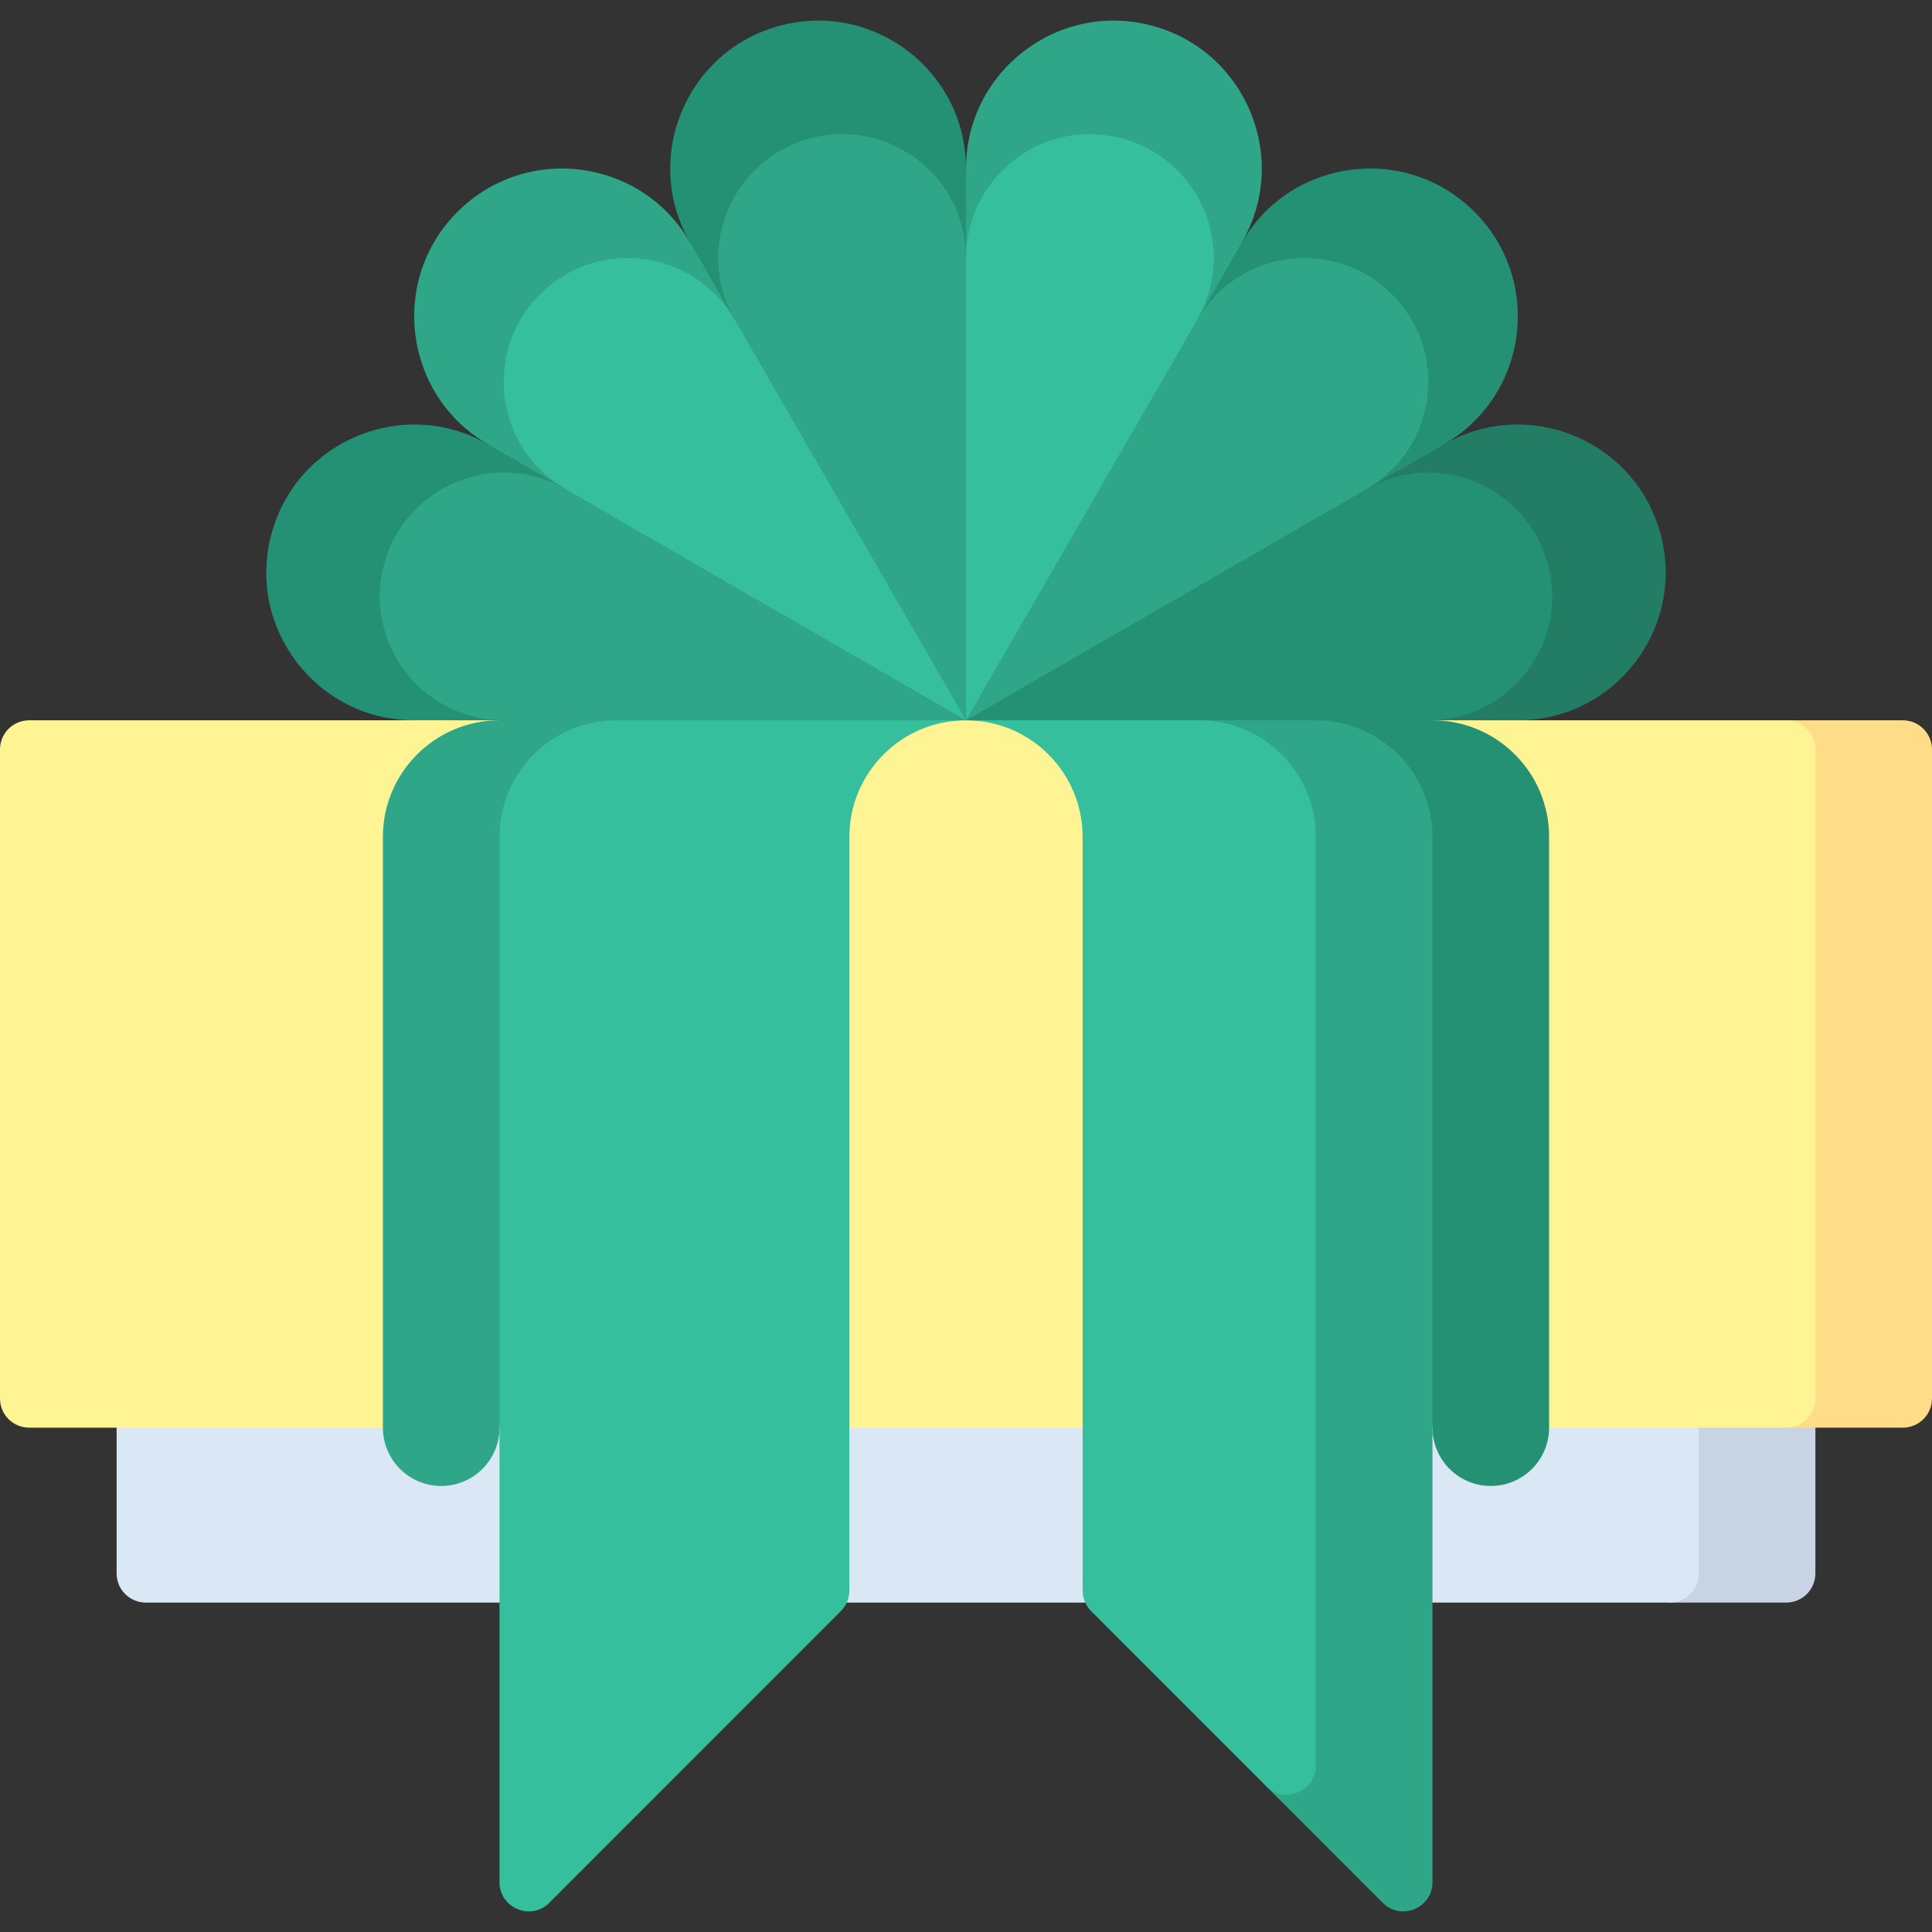
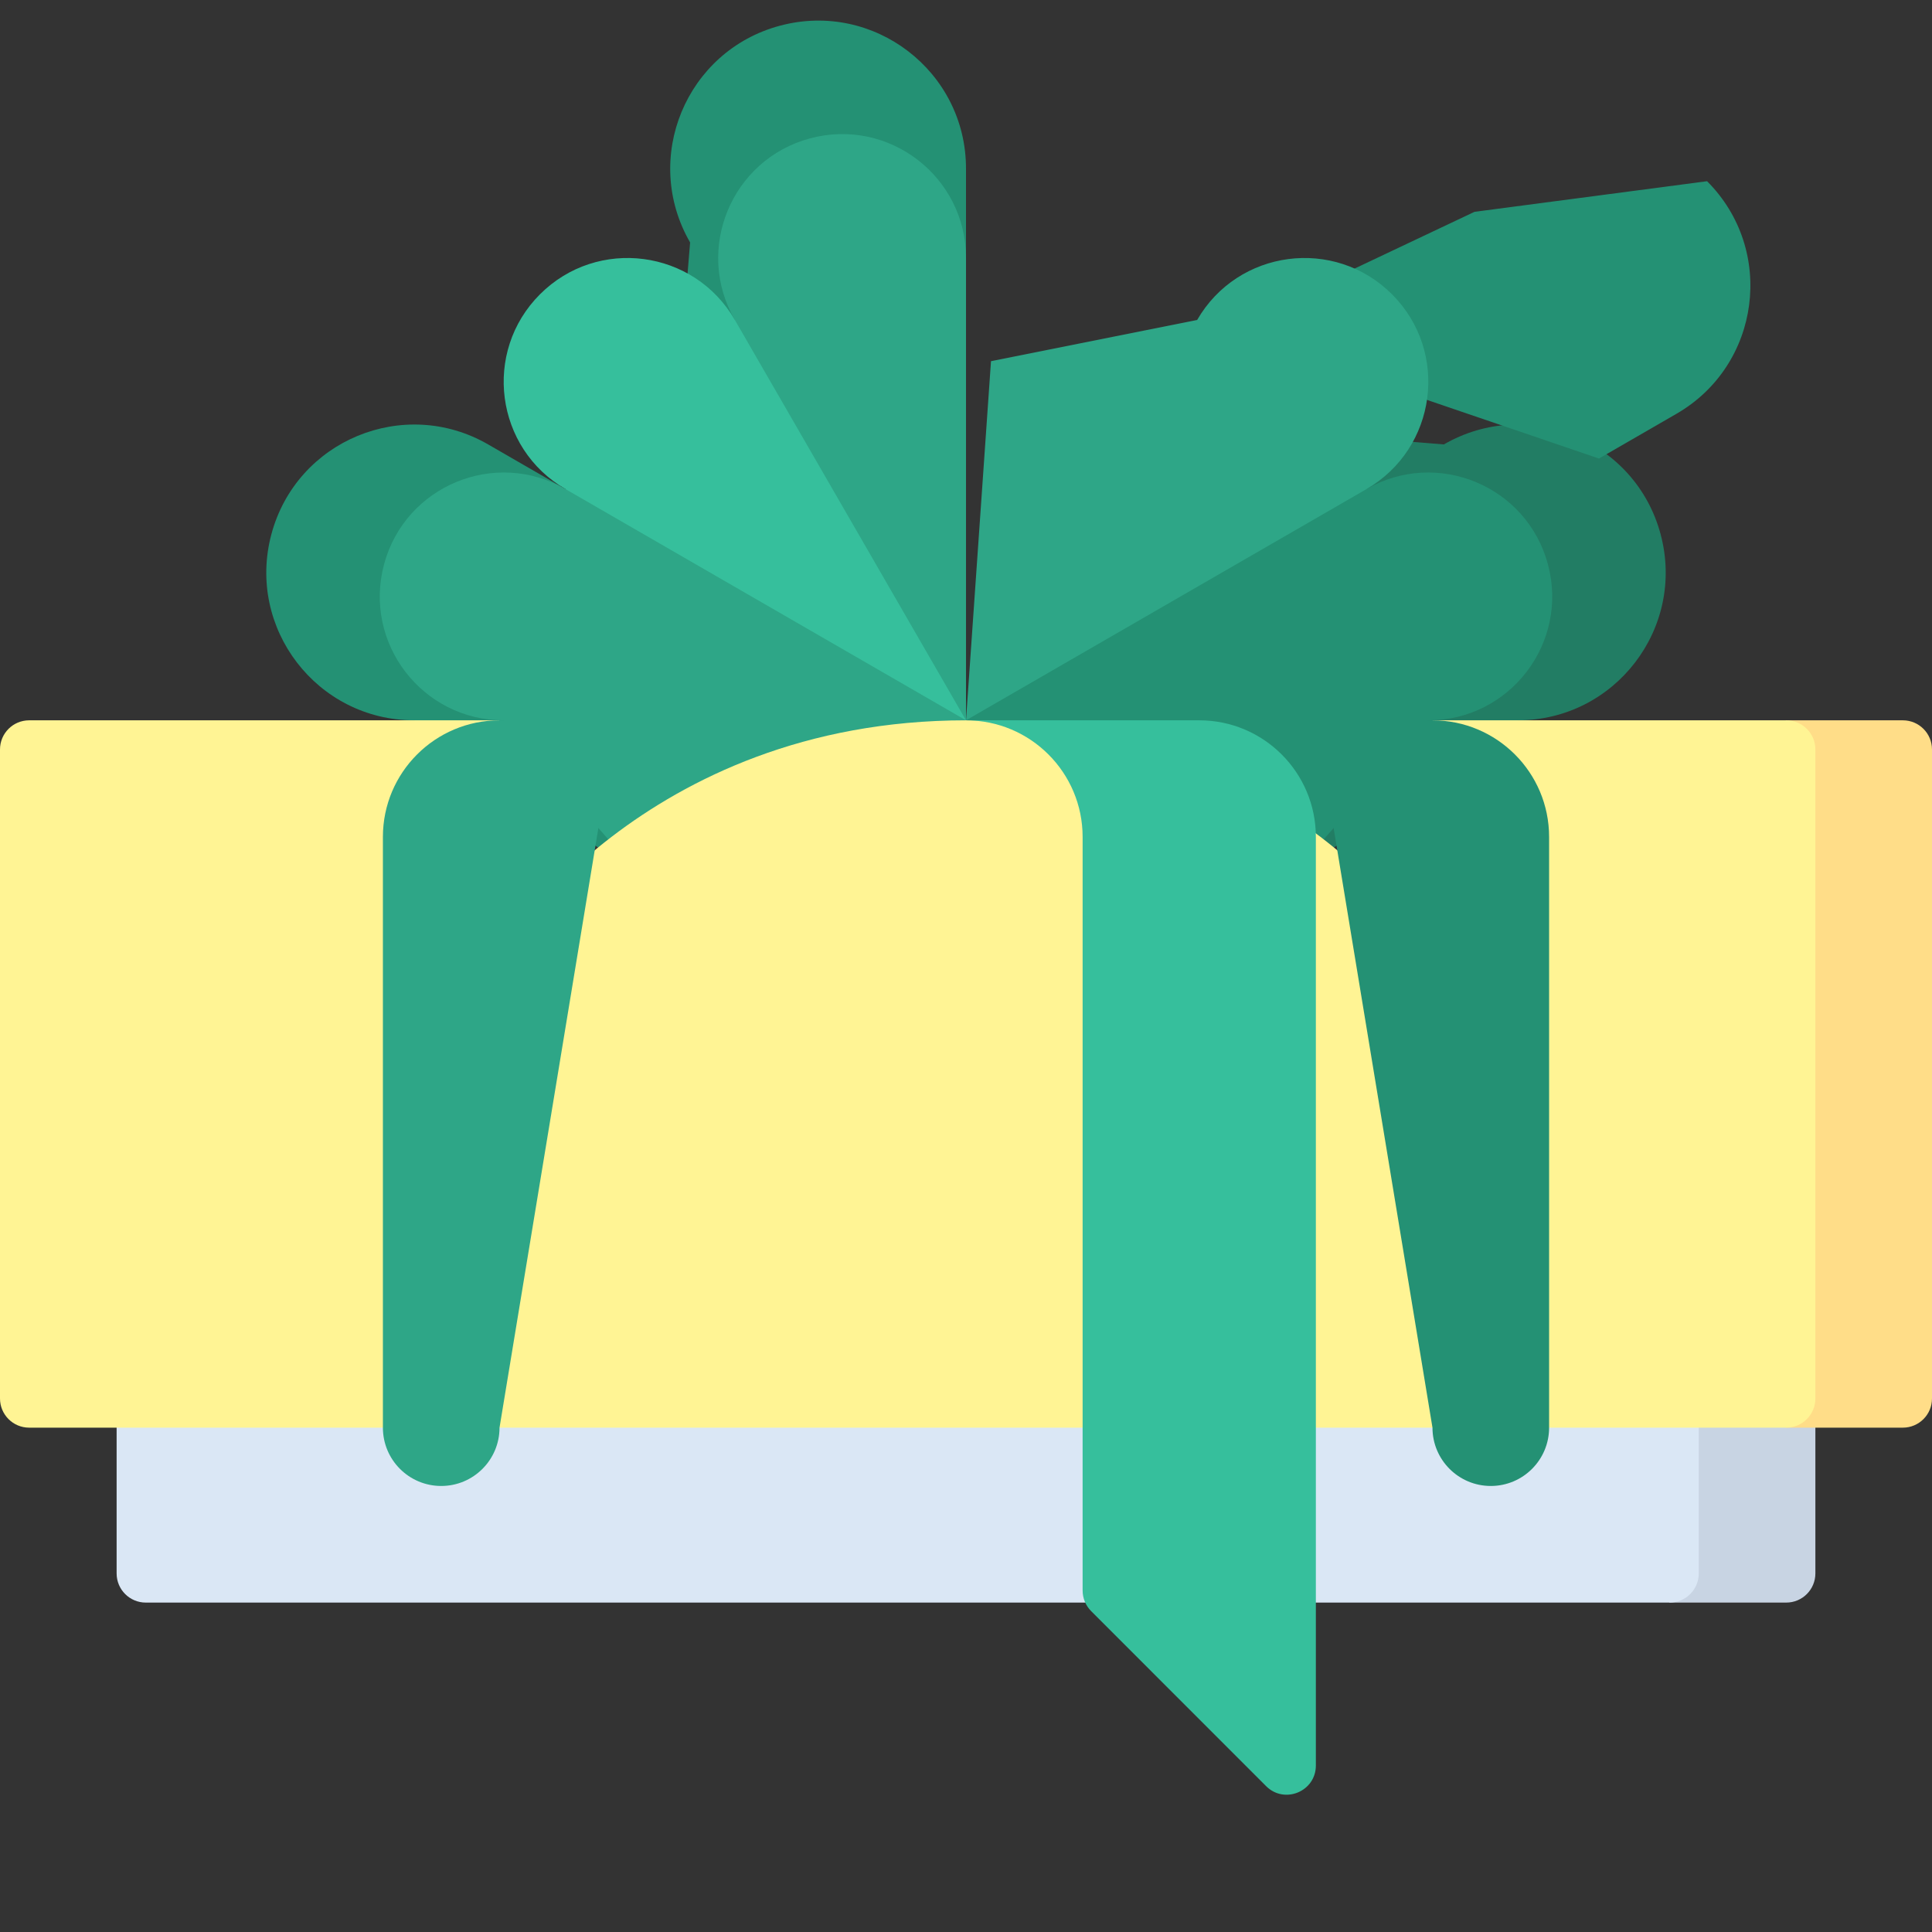
<svg xmlns="http://www.w3.org/2000/svg" id="Capa_1" enable-background="new 0 0 497 497" height="512" viewBox="0 0 497 497" width="512">
  <rect x="0" y="0" width="497" height="497" fill="#333333" stroke="none" />
  <g>
    <path d="m427.183 137.42c-6.473-24.156-34.097-35.599-55.755-23.094l-71.167-5.821 31.462 117.418 58.722-40.624c25.008 0 43.211-23.722 36.738-47.879z" fill="#227d64" />
    <path d="m398.205 145.185c-5.423-20.239-28.568-29.825-46.713-19.349l-51.231-17.331-51.761 76.794 83.223 40.625 35.702-40.625c20.953 0 36.203-19.875 30.78-40.114z" fill="#249174" />
-     <path d="m379.305 54.493c-17.684-17.684-47.328-13.781-59.833 7.877l-64.542 30.543 96.563 32.923 19.936-11.51c21.657-12.504 25.56-42.149 7.876-59.833z" fill="#249174" />
+     <path d="m379.305 54.493l-64.542 30.543 96.563 32.923 19.936-11.51c21.657-12.504 25.56-42.149 7.876-59.833z" fill="#249174" />
    <path d="m358.092 75.707c-14.816-14.816-39.653-11.546-50.129 6.6l-53.033 10.606-6.43 92.386 102.992-59.463c18.146-10.476 21.416-35.314 6.6-50.129z" fill="#2ea687" />
-     <path d="m296.378 6.615c-24.156-6.472-47.878 11.73-47.878 36.738l-40.625 58.722 100.087-19.769 11.51-19.936c12.505-21.657 1.062-49.282-23.094-55.755z" fill="#2ea687" />
-     <path d="m288.613 35.593c-20.239-5.423-40.113 9.827-40.113 30.78l-40.625 35.702 40.625 83.223 59.463-102.992c10.476-18.145.889-41.29-19.35-46.713z" fill="#36bf9c" />
    <path d="m200.622 6.615c-24.156 6.473-35.599 34.097-23.095 55.755l-5.821 71.167 76.794-67.164v-23.02c0-25.008-23.722-43.21-47.878-36.738z" fill="#249174" />
    <path d="m208.387 35.593c-20.239 5.423-29.826 28.568-19.349 46.713l-17.331 51.231 76.794 51.761v-118.925c-.001-20.952-19.876-36.203-40.114-30.78z" fill="#2ea687" />
-     <path d="m117.695 54.493c-17.684 17.684-13.781 47.328 7.877 59.833l30.542 64.543 32.923-96.563-11.51-19.936c-12.504-21.657-42.148-25.56-59.832-7.877z" fill="#2ea687" />
    <path d="m138.908 75.707c-14.816 14.816-11.546 39.653 6.6 50.129l10.607 53.033 92.386 6.43-59.464-102.993c-10.476-18.145-35.313-21.415-50.129-6.599z" fill="#36bf9c" />
    <path d="m69.817 137.421c-6.473 24.156 11.73 47.878 36.738 47.878l58.722 40.625-19.769-100.087-19.936-11.51c-21.658-12.505-49.282-1.063-55.755 23.094z" fill="#249174" />
    <path d="m98.795 145.185c-5.423 20.239 9.827 40.114 30.78 40.114l35.702 40.625 83.223-40.625-102.992-59.463c-18.146-10.477-41.29-.89-46.713 19.349z" fill="#2ea687" />
    <path d="m317 290.298 112.5 121.962h30c4.142 0 7.5-3.358 7.5-7.5v-114.462z" fill="#c8d4e3" />
    <path d="m30 290.298v114.462c0 4.142 3.358 7.5 7.5 7.5h392c4.142 0 7.5-3.358 7.5-7.5v-114.462z" fill="#dae7f5" />
    <path d="m459.5 185.299-105 90.98 105 90.981h30c4.142 0 7.5-3.358 7.5-7.5v-166.961c0-4.142-3.358-7.5-7.5-7.5z" fill="#fd8" />
    <path d="m0 192.799v166.961c0 4.142 3.358 7.5 7.5 7.5h452c4.142 0 7.5-3.358 7.5-7.5v-166.961c0-4.142-3.358-7.5-7.5-7.5h-91v60s-36.777-60-120-60-120 60-120 60v-60h-121c-4.142 0-7.5 3.357-7.5 7.5z" fill="#fff494" />
    <path d="m128.5 185.299h30l-30 181.961c0 8.284-6.716 15-15 15s-15-6.716-15-15v-151.961c0-16.569 13.431-30 30-30z" fill="#2ea687" />
-     <path d="m128.5 215.299v268.888c0 6.683 8.08 10.028 12.804 5.302l75-75.033c1.406-1.406 2.196-3.314 2.196-5.302v-193.855c0-16.569 13.431-30 30-30h-90c-16.569 0-30 13.431-30 30z" fill="#36bf9c" />
    <path d="m368.5 185.299h-30l30 181.961c0 8.284 6.716 15 15 15s15-6.716 15-15v-151.961c0-16.569-13.431-30-30-30z" fill="#249174" />
-     <path d="m368.5 215.299c0-16.569-13.431-30-30-30h-30v226.987l17.196 47.19 30 30.013c4.724 4.726 12.804 1.38 12.804-5.302z" fill="#2ea687" />
    <path d="m308.5 185.299h-60c16.569 0 30 13.431 30 30v193.855c0 1.989.79 3.896 2.196 5.302l45 45.019c4.724 4.726 12.804 1.38 12.804-5.302v-238.874c0-16.569-13.431-30-30-30z" fill="#36bf9c" />
  </g>
</svg>